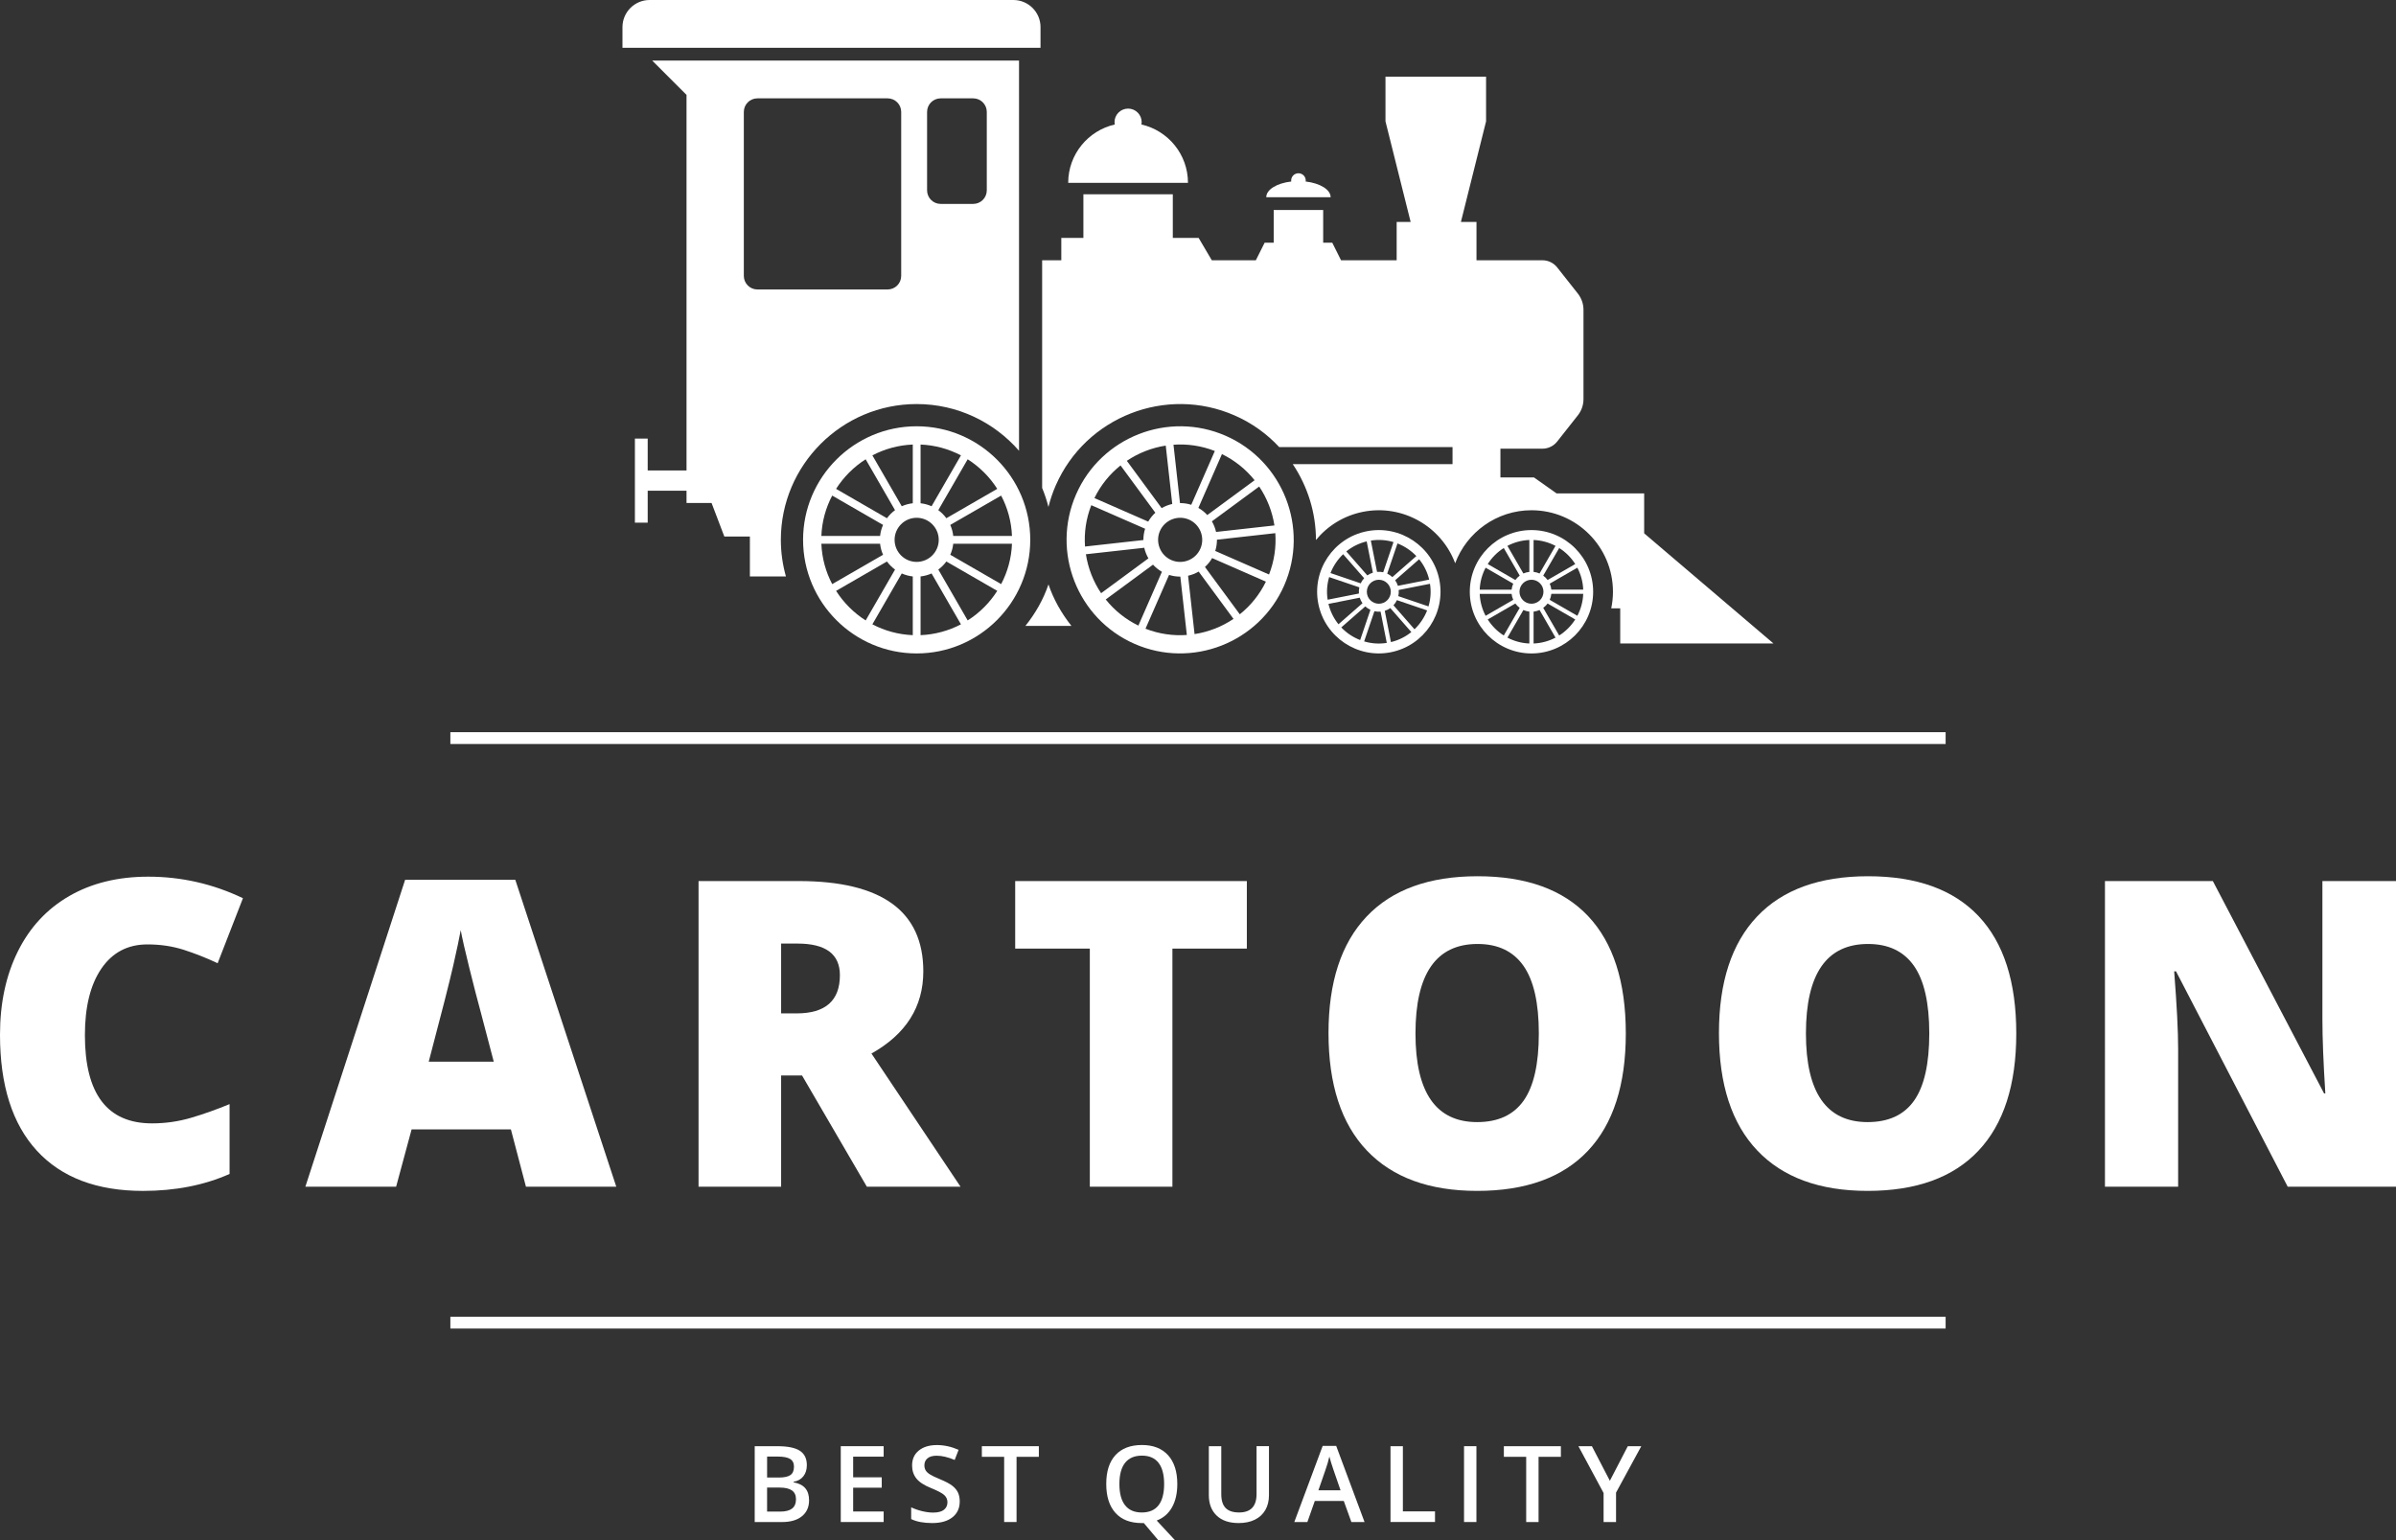
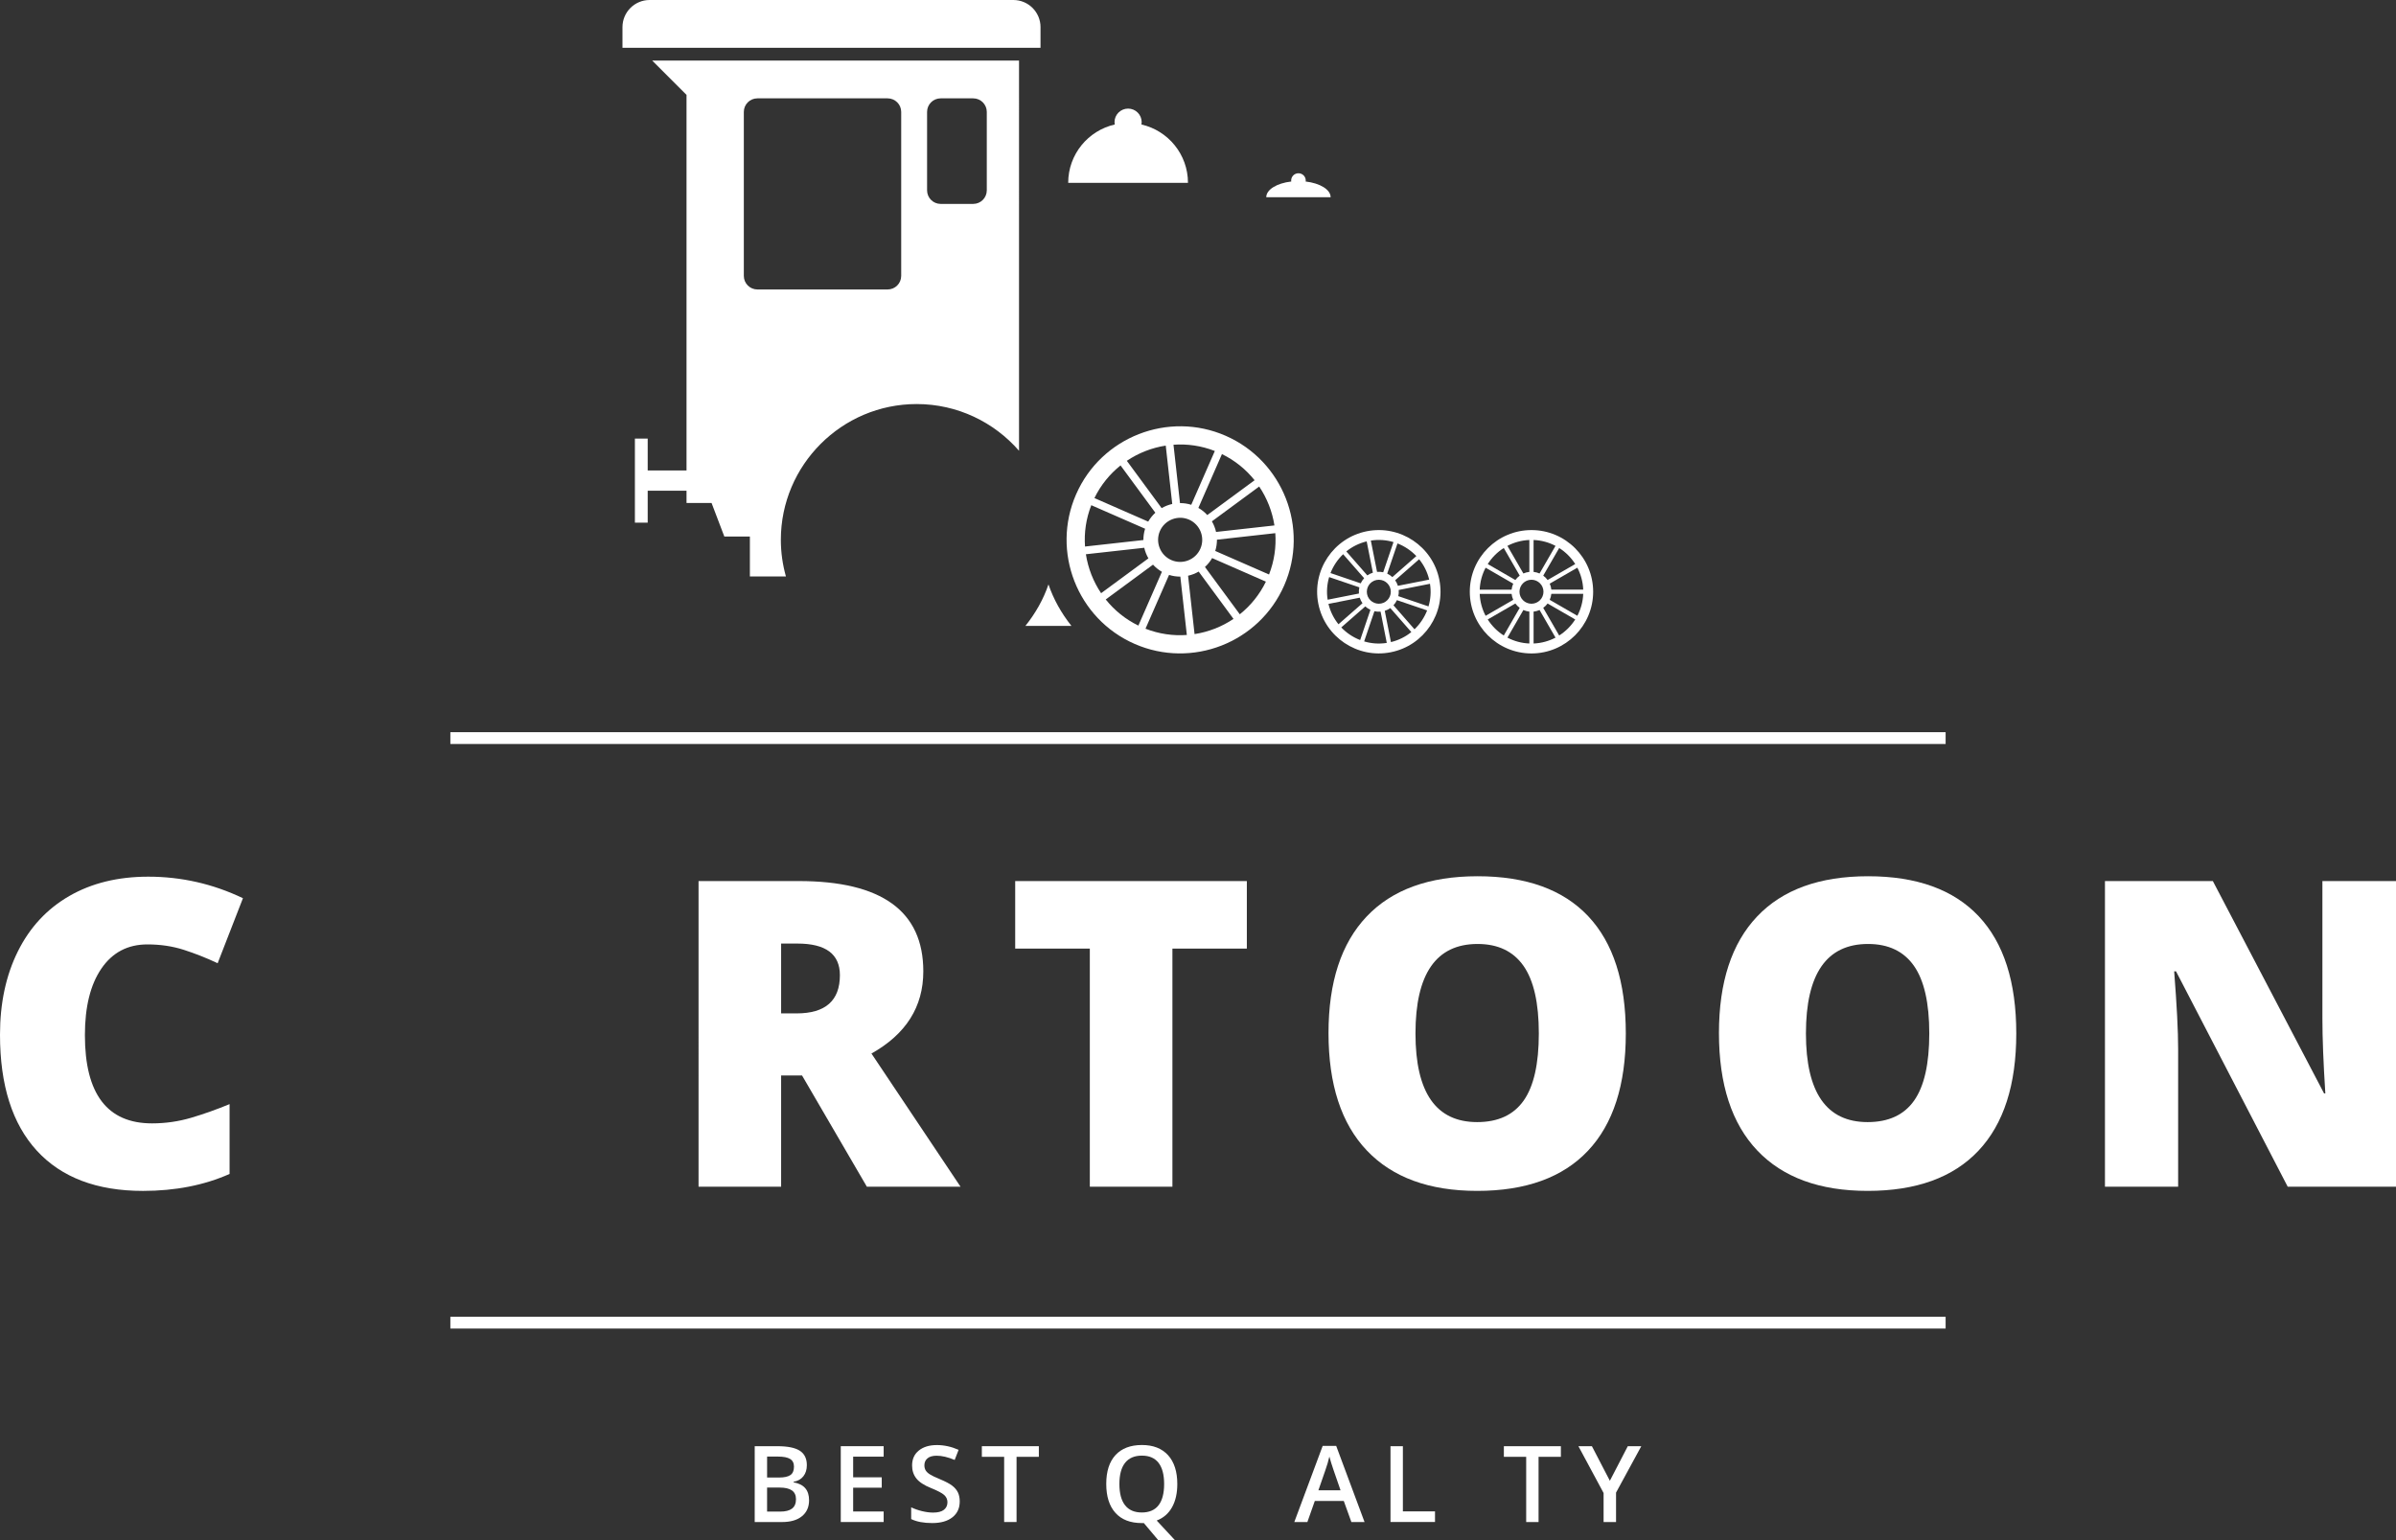
<svg xmlns="http://www.w3.org/2000/svg" version="1.1" x="0px" y="0px" width="202.963px" height="130.471px" viewBox="0 0 202.963 130.471" style="enable-background:new 0 0 202.963 130.471;" xml:space="preserve">
  <rect x="0" y="0" width="202.963" height="130.471" fill="#333333" stroke="none" />
  <style type="text/css">
	.st0{fill:#FFFFFF;}
</style>
  <defs>
</defs>
  <g>
    <g>
      <rect x="38.15" y="111.551" class="st0" width="126.662" height="1" />
    </g>
    <g>
      <rect x="38.15" y="62.029" class="st0" width="126.662" height="1" />
    </g>
    <g>
      <path class="st0" d="M63.931,122.518h1.906c0.885,0,1.523,0.129,1.918,0.387c0.395,0.258,0.592,0.664,0.592,1.221    c0,0.375-0.098,0.688-0.291,0.936c-0.193,0.25-0.471,0.406-0.834,0.471v0.045c0.451,0.084,0.783,0.252,0.994,0.502    c0.213,0.252,0.32,0.59,0.32,1.018c0,0.578-0.203,1.029-0.605,1.355c-0.402,0.328-0.963,0.49-1.68,0.49h-2.32V122.518z     M64.979,125.172h1.012c0.439,0,0.76-0.07,0.963-0.209c0.201-0.139,0.303-0.377,0.303-0.711c0-0.301-0.109-0.52-0.328-0.654    c-0.219-0.135-0.564-0.201-1.039-0.201h-0.91V125.172z M64.979,126.023v2.035h1.117c0.439,0,0.771-0.084,0.994-0.252    c0.225-0.17,0.338-0.436,0.338-0.799c0-0.334-0.115-0.58-0.344-0.742c-0.229-0.16-0.576-0.242-1.041-0.242H64.979z" />
      <path class="st0" d="M74.854,128.941h-3.633v-6.424h3.633v0.887h-2.584v1.75h2.422v0.879h-2.422v2.016h2.584V128.941z" />
      <path class="st0" d="M81.298,127.197c0,0.57-0.205,1.02-0.619,1.344c-0.412,0.326-0.983,0.488-1.709,0.488    c-0.727,0-1.322-0.111-1.785-0.338v-0.994c0.293,0.139,0.605,0.246,0.934,0.326c0.33,0.078,0.637,0.119,0.922,0.119    c0.416,0,0.723-0.08,0.92-0.238c0.197-0.158,0.297-0.369,0.297-0.637c0-0.24-0.092-0.443-0.271-0.611    c-0.184-0.166-0.559-0.365-1.125-0.594c-0.588-0.236-1-0.508-1.24-0.813c-0.24-0.305-0.359-0.67-0.359-1.098    c0-0.537,0.189-0.959,0.57-1.266c0.381-0.309,0.893-0.463,1.533-0.463c0.615,0,1.228,0.137,1.838,0.404l-0.334,0.857    c-0.572-0.24-1.082-0.359-1.529-0.359c-0.34,0-0.598,0.074-0.773,0.221c-0.176,0.148-0.264,0.344-0.264,0.588    c0,0.166,0.035,0.309,0.105,0.428c0.07,0.119,0.185,0.23,0.348,0.336c0.16,0.105,0.449,0.246,0.869,0.418    c0.471,0.197,0.818,0.379,1.037,0.549c0.221,0.17,0.381,0.363,0.484,0.576C81.247,126.656,81.298,126.906,81.298,127.197z" />
      <path class="st0" d="M86.112,128.941h-1.051v-5.523h-1.889v-0.9h4.828v0.9h-1.889V128.941z" />
      <path class="st0" d="M99.728,125.721c0,0.779-0.148,1.435-0.445,1.969c-0.299,0.533-0.73,0.908-1.299,1.125l1.537,1.656h-1.414    l-1.213-1.441h-0.172c-0.971,0-1.715-0.287-2.234-0.863c-0.52-0.576-0.779-1.393-0.779-2.455c0-1.059,0.26-1.873,0.783-2.443    c0.523-0.566,1.27-0.852,2.24-0.852c0.953,0,1.691,0.289,2.215,0.865C99.466,123.859,99.728,124.672,99.728,125.721z     M94.823,125.721c0,0.791,0.16,1.391,0.479,1.799c0.32,0.41,0.793,0.613,1.42,0.613c0.625,0,1.096-0.201,1.412-0.605    c0.318-0.404,0.479-1.008,0.479-1.807c0-0.787-0.158-1.385-0.473-1.793c-0.316-0.406-0.785-0.611-1.408-0.611    c-0.631,0-1.105,0.205-1.428,0.611C94.983,124.336,94.823,124.934,94.823,125.721z" />
-       <path class="st0" d="M107.493,122.518v4.156c0,0.475-0.102,0.891-0.305,1.246c-0.205,0.356-0.498,0.631-0.885,0.822    c-0.385,0.191-0.846,0.287-1.381,0.287c-0.797,0-1.418-0.211-1.859-0.633c-0.443-0.422-0.664-1.002-0.664-1.74v-4.139h1.055v4.064    c0,0.531,0.123,0.922,0.369,1.174c0.246,0.252,0.625,0.377,1.135,0.377c0.99,0,1.484-0.52,1.484-1.561v-4.055H107.493z" />
      <path class="st0" d="M114.474,128.941l-0.643-1.783h-2.455l-0.629,1.783h-1.107l2.404-6.451h1.143l2.402,6.451H114.474z     M113.556,126.252l-0.604-1.748c-0.043-0.117-0.104-0.303-0.182-0.555c-0.078-0.252-0.131-0.436-0.16-0.553    c-0.08,0.359-0.195,0.754-0.348,1.182l-0.58,1.674H113.556z" />
      <path class="st0" d="M117.788,128.941v-6.424h1.049v5.523h2.721v0.9H117.788z" />
-       <path class="st0" d="M124.017,128.941v-6.424h1.049v6.424H124.017z" />
      <path class="st0" d="M130.331,128.941h-1.049v-5.523h-1.891v-0.9h4.83v0.9h-1.891V128.941z" />
      <path class="st0" d="M136.37,125.447l1.52-2.93h1.143l-2.139,3.932v2.492h-1.055v-2.457l-2.133-3.967h1.143L136.37,125.447z" />
    </g>
    <g>
      <path class="st0" d="M12.486,80.008c-1.664,0-2.963,0.682-3.896,2.045c-0.932,1.363-1.398,3.244-1.398,5.641    c0,4.982,1.895,7.475,5.685,7.475c1.144,0,2.254-0.16,3.33-0.479c1.074-0.318,2.154-0.703,3.24-1.152v5.916    c-2.16,0.957-4.606,1.436-7.332,1.436c-3.908,0-6.904-1.135-8.988-3.4C1.043,95.221,0,91.943,0,87.658    c0-2.68,0.506-5.035,1.516-7.066c1.01-2.031,2.461-3.592,4.355-4.686c1.897-1.092,4.125-1.637,6.688-1.637    c2.797,0,5.473,0.607,8.021,1.824l-2.143,5.508c-0.957-0.449-1.912-0.826-2.869-1.135C14.611,80.16,13.586,80.008,12.486,80.008z" />
-       <path class="st0" d="M44.553,100.533l-1.275-4.852h-8.412l-1.311,4.852h-7.687l8.449-25.998h9.334l8.553,25.998H44.553z     M41.826,89.943l-1.117-4.252c-0.26-0.943-0.574-2.166-0.947-3.666c-0.371-1.498-0.617-2.574-0.734-3.223    c-0.107,0.602-0.316,1.594-0.629,2.975c-0.313,1.383-1.008,4.104-2.082,8.166H41.826z" />
      <path class="st0" d="M66.168,91.111v9.422h-6.994V74.641h8.482c7.037,0,10.557,2.551,10.557,7.65c0,3-1.465,5.32-4.393,6.961    l7.545,11.281H73.43l-5.49-9.422H66.168z M66.168,85.852h1.311c2.445,0,3.668-1.08,3.668-3.24c0-1.783-1.199-2.676-3.596-2.676    h-1.383V85.852z" />
      <path class="st0" d="M99.314,100.533h-6.996V80.361h-6.322v-5.721h19.623v5.721h-6.305V100.533z" />
      <path class="st0" d="M137.721,87.551c0,4.357-1.068,7.67-3.205,9.938c-2.137,2.266-5.266,3.4-9.387,3.4    c-4.063,0-7.176-1.141-9.342-3.418c-2.168-2.279-3.25-5.598-3.25-9.955c0-4.309,1.076-7.6,3.232-9.873    c2.154-2.273,5.285-3.41,9.395-3.41c4.121,0,7.244,1.129,9.369,3.383C136.658,79.871,137.721,83.184,137.721,87.551z     M119.904,87.551c0,5.008,1.742,7.51,5.225,7.51c1.771,0,3.084-0.607,3.941-1.824c0.855-1.215,1.283-3.111,1.283-5.686    c0-2.584-0.434-4.494-1.301-5.729c-0.869-1.234-2.164-1.851-3.889-1.851C121.658,79.971,119.904,82.498,119.904,87.551z" />
      <path class="st0" d="M170.797,87.551c0,4.357-1.068,7.67-3.207,9.938c-2.137,2.266-5.266,3.4-9.387,3.4    c-4.061,0-7.176-1.141-9.342-3.418c-2.166-2.279-3.25-5.598-3.25-9.955c0-4.309,1.078-7.6,3.232-9.873    c2.154-2.273,5.287-3.41,9.396-3.41c4.119,0,7.242,1.129,9.369,3.383C169.734,79.871,170.797,83.184,170.797,87.551z     M152.979,87.551c0,5.008,1.742,7.51,5.225,7.51c1.771,0,3.086-0.607,3.941-1.824c0.855-1.215,1.283-3.111,1.283-5.686    c0-2.584-0.434-4.494-1.301-5.729c-0.867-1.234-2.164-1.851-3.887-1.851C154.732,79.971,152.979,82.498,152.979,87.551z" />
      <path class="st0" d="M202.963,100.533h-9.174l-9.459-18.242h-0.158c0.225,2.869,0.336,5.061,0.336,6.572v11.67h-6.199V74.641    h9.139l9.424,17.994h0.105c-0.166-2.609-0.248-4.705-0.248-6.287V74.641h6.234V100.533z" />
    </g>
    <g>
-       <path class="st0" d="M77.649,36.113c-5.305,0-9.621,4.316-9.621,9.621c0,5.307,4.316,9.623,9.621,9.623    c5.307,0,9.623-4.316,9.623-9.623C87.272,40.43,82.956,36.113,77.649,36.113z M85.724,45.404h-4.975    c-0.035-0.328-0.123-0.643-0.252-0.934l4.309-2.486C85.349,43.014,85.675,44.174,85.724,45.404z M84.476,41.414l-4.311,2.488    c-0.191-0.262-0.42-0.492-0.682-0.684l2.488-4.309C82.979,39.551,83.835,40.406,84.476,41.414z M77.981,37.66    c1.229,0.051,2.389,0.377,3.42,0.918l-2.488,4.309c-0.291-0.129-0.604-0.217-0.932-0.252V37.66z M77.321,37.66v4.975    c-0.33,0.035-0.642,0.123-0.934,0.252l-2.488-4.309C74.931,38.037,76.089,37.711,77.321,37.66z M73.329,38.91l2.488,4.309    c-0.262,0.191-0.49,0.422-0.684,0.684l-4.309-2.488C71.466,40.406,72.323,39.551,73.329,38.91z M70.495,41.984l4.309,2.486    c-0.131,0.291-0.219,0.605-0.252,0.934h-4.975C69.626,44.174,69.952,43.014,70.495,41.984z M69.577,46.064h4.975    c0.033,0.33,0.121,0.643,0.252,0.934l-4.309,2.486C69.952,48.455,69.626,47.295,69.577,46.064z M70.825,50.057l4.309-2.488    c0.193,0.262,0.422,0.49,0.684,0.682l-2.488,4.311C72.323,51.92,71.466,51.063,70.825,50.057z M77.321,53.809    c-1.232-0.051-2.391-0.377-3.422-0.918l2.488-4.309c0.291,0.129,0.604,0.217,0.934,0.252V53.809z M75.78,45.734    c0-1.031,0.84-1.869,1.869-1.869c1.031,0,1.871,0.838,1.871,1.869c0,1.031-0.84,1.869-1.871,1.869    C76.62,47.604,75.78,46.766,75.78,45.734z M77.981,53.809v-4.975c0.328-0.035,0.641-0.123,0.932-0.252l2.488,4.309    C80.37,53.432,79.21,53.758,77.981,53.809z M81.972,52.561l-2.488-4.311c0.262-0.191,0.49-0.42,0.682-0.682l4.311,2.488    C83.835,51.063,82.979,51.92,81.972,52.561z M84.806,49.484l-4.309-2.486c0.129-0.291,0.217-0.604,0.252-0.934h4.975    C85.675,47.295,85.349,48.455,84.806,49.484z" />
      <path class="st0" d="M103.829,36.92c-4.859-2.127-10.545,0.096-12.672,4.955c-2.129,4.861,0.094,10.545,4.955,12.674    c4.859,2.127,10.545-0.096,12.672-4.955C110.911,44.734,108.688,39.049,103.829,36.92z M106.276,40.684l-4.008,2.949    c-0.213-0.234-0.465-0.441-0.754-0.604l1.996-4.559C104.618,39.01,105.55,39.775,106.276,40.684z M101.683,46.484    c-0.412,0.945-1.518,1.377-2.461,0.963c-0.945-0.414-1.377-1.518-0.965-2.463c0.414-0.943,1.52-1.375,2.465-0.963    C101.665,44.436,102.097,45.541,101.683,46.484z M102.907,38.207l-1.996,4.557c-0.316-0.1-0.637-0.146-0.955-0.143l-0.551-4.945    C100.565,37.592,101.761,37.758,102.907,38.207z M98.749,37.75l0.551,4.945c-0.314,0.07-0.617,0.189-0.898,0.352l-2.949-4.008    C96.442,38.373,97.569,37.932,98.749,37.75z M94.921,39.43l2.947,4.006c-0.234,0.215-0.439,0.467-0.605,0.754l-4.555-1.996    C93.247,41.088,94.011,40.156,94.921,39.43z M92.442,42.799l4.559,1.994c-0.102,0.316-0.146,0.639-0.145,0.957l-4.945,0.551    C91.827,45.139,91.993,43.947,92.442,42.799z M93.274,50.254c-0.666-0.99-1.105-2.119-1.289-3.299l4.945-0.549    c0.07,0.314,0.189,0.619,0.352,0.896L93.274,50.254z M93.665,50.785l4.006-2.949c0.215,0.236,0.467,0.441,0.754,0.605    l-1.994,4.557C95.323,52.459,94.392,51.695,93.665,50.785z M97.034,53.262l1.996-4.557c0.315,0.101,0.637,0.146,0.955,0.145    l0.551,4.943C99.376,53.877,98.183,53.711,97.034,53.262z M101.19,53.719l-0.549-4.945c0.314-0.07,0.619-0.188,0.898-0.351    l2.949,4.008C103.499,53.096,102.372,53.537,101.19,53.719z M105.022,52.041l-2.951-4.008c0.236-0.215,0.441-0.465,0.606-0.754    l4.557,1.996C106.694,50.383,105.931,51.314,105.022,52.041z M107.499,48.67l-4.557-1.994c0.1-0.316,0.145-0.639,0.145-0.955    l4.943-0.553C108.114,46.33,107.946,47.523,107.499,48.67z M107.956,44.514l-4.945,0.551c-0.07-0.316-0.19-0.619-0.352-0.898    l4.006-2.949C107.331,42.207,107.772,43.334,107.956,44.514z" />
      <path class="st0" d="M115.782,45.006c-2.824,0.559-4.67,3.315-4.109,6.141c0.561,2.826,3.314,4.67,6.141,4.109    c2.826-0.559,4.67-3.314,4.111-6.141C121.364,46.289,118.608,44.447,115.782,45.006z M121.065,49.104l-2.65,0.525    c-0.055-0.172-0.133-0.33-0.232-0.471l2.031-1.779C120.612,47.869,120.909,48.453,121.065,49.104z M119.978,47.109l-2.033,1.781    c-0.129-0.119-0.275-0.219-0.436-0.293l0.871-2.559C118.983,46.273,119.53,46.641,119.978,47.109z M116.997,51.127    c-0.551,0.109-1.086-0.25-1.195-0.799c-0.107-0.549,0.25-1.084,0.799-1.193c0.551-0.109,1.086,0.25,1.195,0.799    C117.903,50.484,117.544,51.018,116.997,51.127z M118.042,45.924l-0.871,2.557c-0.168-0.037-0.344-0.051-0.523-0.035l-0.525-2.65    C116.782,45.691,117.437,45.744,118.042,45.924z M115.771,45.865l0.525,2.65c-0.172,0.053-0.33,0.133-0.471,0.232l-1.781-2.033    C114.536,46.318,115.12,46.021,115.771,45.865z M113.776,46.951l1.779,2.033c-0.119,0.129-0.217,0.275-0.291,0.435l-2.559-0.871    C112.942,47.945,113.308,47.398,113.776,46.951z M112.591,48.889l2.557,0.869c-0.037,0.17-0.051,0.346-0.035,0.525l-2.65,0.523    C112.358,50.146,112.411,49.494,112.591,48.889z M112.532,51.16l2.65-0.525c0.053,0.172,0.133,0.328,0.232,0.469l-2.033,1.781    C112.985,52.393,112.688,51.809,112.532,51.16z M113.618,53.154l2.033-1.781c0.131,0.119,0.277,0.217,0.436,0.291l-0.869,2.559    C114.612,53.988,114.065,53.623,113.618,53.154z M115.556,54.338l0.869-2.557c0.17,0.037,0.346,0.053,0.523,0.035l0.525,2.65    C116.813,54.57,116.161,54.52,115.556,54.338z M117.825,54.396l-0.523-2.648c0.17-0.053,0.328-0.133,0.471-0.232l1.779,2.031    C119.06,53.945,118.476,54.24,117.825,54.396z M119.821,53.311l-1.781-2.033c0.119-0.129,0.219-0.275,0.291-0.436l2.559,0.871    C120.655,52.316,120.29,52.863,119.821,53.311z M121.007,51.373l-2.559-0.869c0.039-0.17,0.053-0.344,0.035-0.523l2.65-0.525    C121.237,50.115,121.187,50.768,121.007,51.373z" />
      <path class="st0" d="M129.73,44.906c-2.881,0-5.225,2.344-5.225,5.225c0,2.881,2.344,5.227,5.225,5.227    c2.881,0,5.225-2.346,5.225-5.227C134.954,47.25,132.61,44.906,129.73,44.906z M129.909,45.746    c0.668,0.027,1.299,0.205,1.857,0.498l-1.352,2.34c-0.158-0.068-0.326-0.117-0.506-0.135V45.746z M129.55,45.746v2.703    c-0.178,0.018-0.348,0.066-0.506,0.135l-1.352-2.34C128.253,45.951,128.882,45.773,129.55,45.746z M127.384,46.426l1.35,2.34    c-0.141,0.104-0.266,0.229-0.369,0.371l-2.34-1.352C126.372,47.238,126.835,46.771,127.384,46.426z M125.845,48.094l2.34,1.352    c-0.072,0.158-0.119,0.328-0.139,0.508h-2.701C125.372,49.283,125.55,48.654,125.845,48.094z M125.345,50.311h2.701    c0.02,0.178,0.066,0.35,0.139,0.506l-2.34,1.352C125.55,51.607,125.372,50.979,125.345,50.311z M126.024,52.479l2.34-1.352    c0.104,0.143,0.229,0.266,0.369,0.369l-1.35,2.342C126.835,53.49,126.372,53.023,126.024,52.479z M129.55,54.516    c-0.668-0.027-1.297-0.205-1.857-0.498l1.352-2.34c0.158,0.07,0.328,0.117,0.506,0.137V54.516z M128.714,50.131    c0-0.559,0.455-1.016,1.016-1.016c0.561,0,1.016,0.457,1.016,1.016c0,0.561-0.455,1.016-1.016,1.016    C129.169,51.146,128.714,50.691,128.714,50.131z M129.909,54.516v-2.701c0.18-0.02,0.348-0.066,0.506-0.137l1.352,2.34    C131.208,54.311,130.577,54.488,129.909,54.516z M132.077,53.838l-1.352-2.342c0.141-0.104,0.268-0.227,0.371-0.369l2.34,1.352    C133.089,53.023,132.624,53.49,132.077,53.838z M133.616,52.168l-2.34-1.352c0.07-0.156,0.117-0.328,0.137-0.506h2.701    C134.087,50.979,133.909,51.607,133.616,52.168z M134.114,49.953h-2.701c-0.02-0.18-0.066-0.35-0.137-0.508l2.34-1.352    C133.909,48.654,134.087,49.283,134.114,49.953z M131.097,49.137c-0.104-0.143-0.23-0.268-0.371-0.371l1.352-2.34    c0.547,0.346,1.012,0.813,1.359,1.359L131.097,49.137z" />
      <path class="st0" d="M86.86,53.027h3.902c-0.871-1.098-1.527-2.283-1.947-3.518C88.392,50.762,87.726,51.941,86.86,53.027z" />
      <path class="st0" d="M96.69,10.547c0.01-0.064,0.02-0.131,0.02-0.199c0-0.635-0.516-1.148-1.15-1.148    c-0.635,0-1.15,0.514-1.15,1.148c0,0.068,0.01,0.135,0.021,0.199c-2.258,0.514-3.945,2.529-3.945,4.941h10.146    C100.632,13.076,98.946,11.061,96.69,10.547z" />
      <path class="st0" d="M77.649,34.23c3.457,0,6.561,1.535,8.672,3.957v-0.176V5.129H55.245l2.91,2.91v31.82h-3.289v-2.705h-1.084    v7.125h1.084v-2.705h3.289v1.037h2.121l1.08,2.84h2.166v3.383h3.053c-0.277-0.986-0.43-2.025-0.43-3.1    C66.146,39.393,71.308,34.23,77.649,34.23z M78.532,9.482c0-0.637,0.516-1.15,1.15-1.15h2.758c0.635,0,1.15,0.514,1.15,1.15v6.643    c0,0.635-0.516,1.15-1.15,1.15h-2.758c-0.635,0-1.15-0.516-1.15-1.15V9.482z M63.009,23.375V9.482c0-0.637,0.516-1.15,1.15-1.15    H75.19c0.635,0,1.15,0.514,1.15,1.15v13.893c0,0.635-0.516,1.148-1.15,1.148H64.159C63.525,24.523,63.009,24.01,63.009,23.375z" />
      <path class="st0" d="M110.599,15.377c0.004-0.027,0.01-0.053,0.01-0.082c0-0.342-0.277-0.617-0.619-0.617    c-0.34,0-0.617,0.275-0.617,0.617c0,0.029,0.004,0.055,0.008,0.082c-1.213,0.139-2.117,0.682-2.117,1.33h5.453    C112.716,16.059,111.812,15.516,110.599,15.377z" />
-       <path class="st0" d="M150.233,54.516l-10.957-9.334v-3.381h-7.418l-1.916-1.354h-2.842v-2.436h3.563    c0.482,0,0.943-0.223,1.242-0.602l1.756-2.225c0.307-0.389,0.475-0.871,0.475-1.367v-7.574c0-0.496-0.168-0.98-0.475-1.369    l-1.756-2.223c-0.299-0.379-0.76-0.601-1.242-0.601h-5.59v-3.248h-1.32l2.131-8.521V6.494h-8.521v3.787l2.131,8.521h-1.184v3.248    h-4.711l-0.744-1.488h-0.77v-2.774h-4.191v2.774h-0.768l-0.746,1.488h-3.73l-1.115-1.895h-2.188v-3.697h-7.574v3.697h-1.871v1.895    h-1.623v19.291c0.215,0.518,0.395,1.055,0.533,1.607c0.154-0.615,0.357-1.229,0.621-1.828c2.545-5.811,9.342-8.469,15.152-5.924    c1.477,0.645,2.742,1.57,3.775,2.68h14.682v1.443h-13.535c1.268,1.891,1.965,4.131,1.965,6.428    c0.979-1.191,2.359-2.064,3.986-2.387c3.361-0.666,6.646,1.244,7.807,4.357c0.98-2.621,3.508-4.49,6.465-4.49    c3.807,0,6.902,3.096,6.902,6.902c0,0.483-0.051,0.953-0.145,1.408h0.76v2.977H150.233z" />
      <path class="st0" d="M88.142,2.301C88.142,1.029,87.112,0,85.841,0H55.03c-1.271,0-2.301,1.029-2.301,2.301v1.746h35.412V2.301z" />
    </g>
  </g>
</svg>